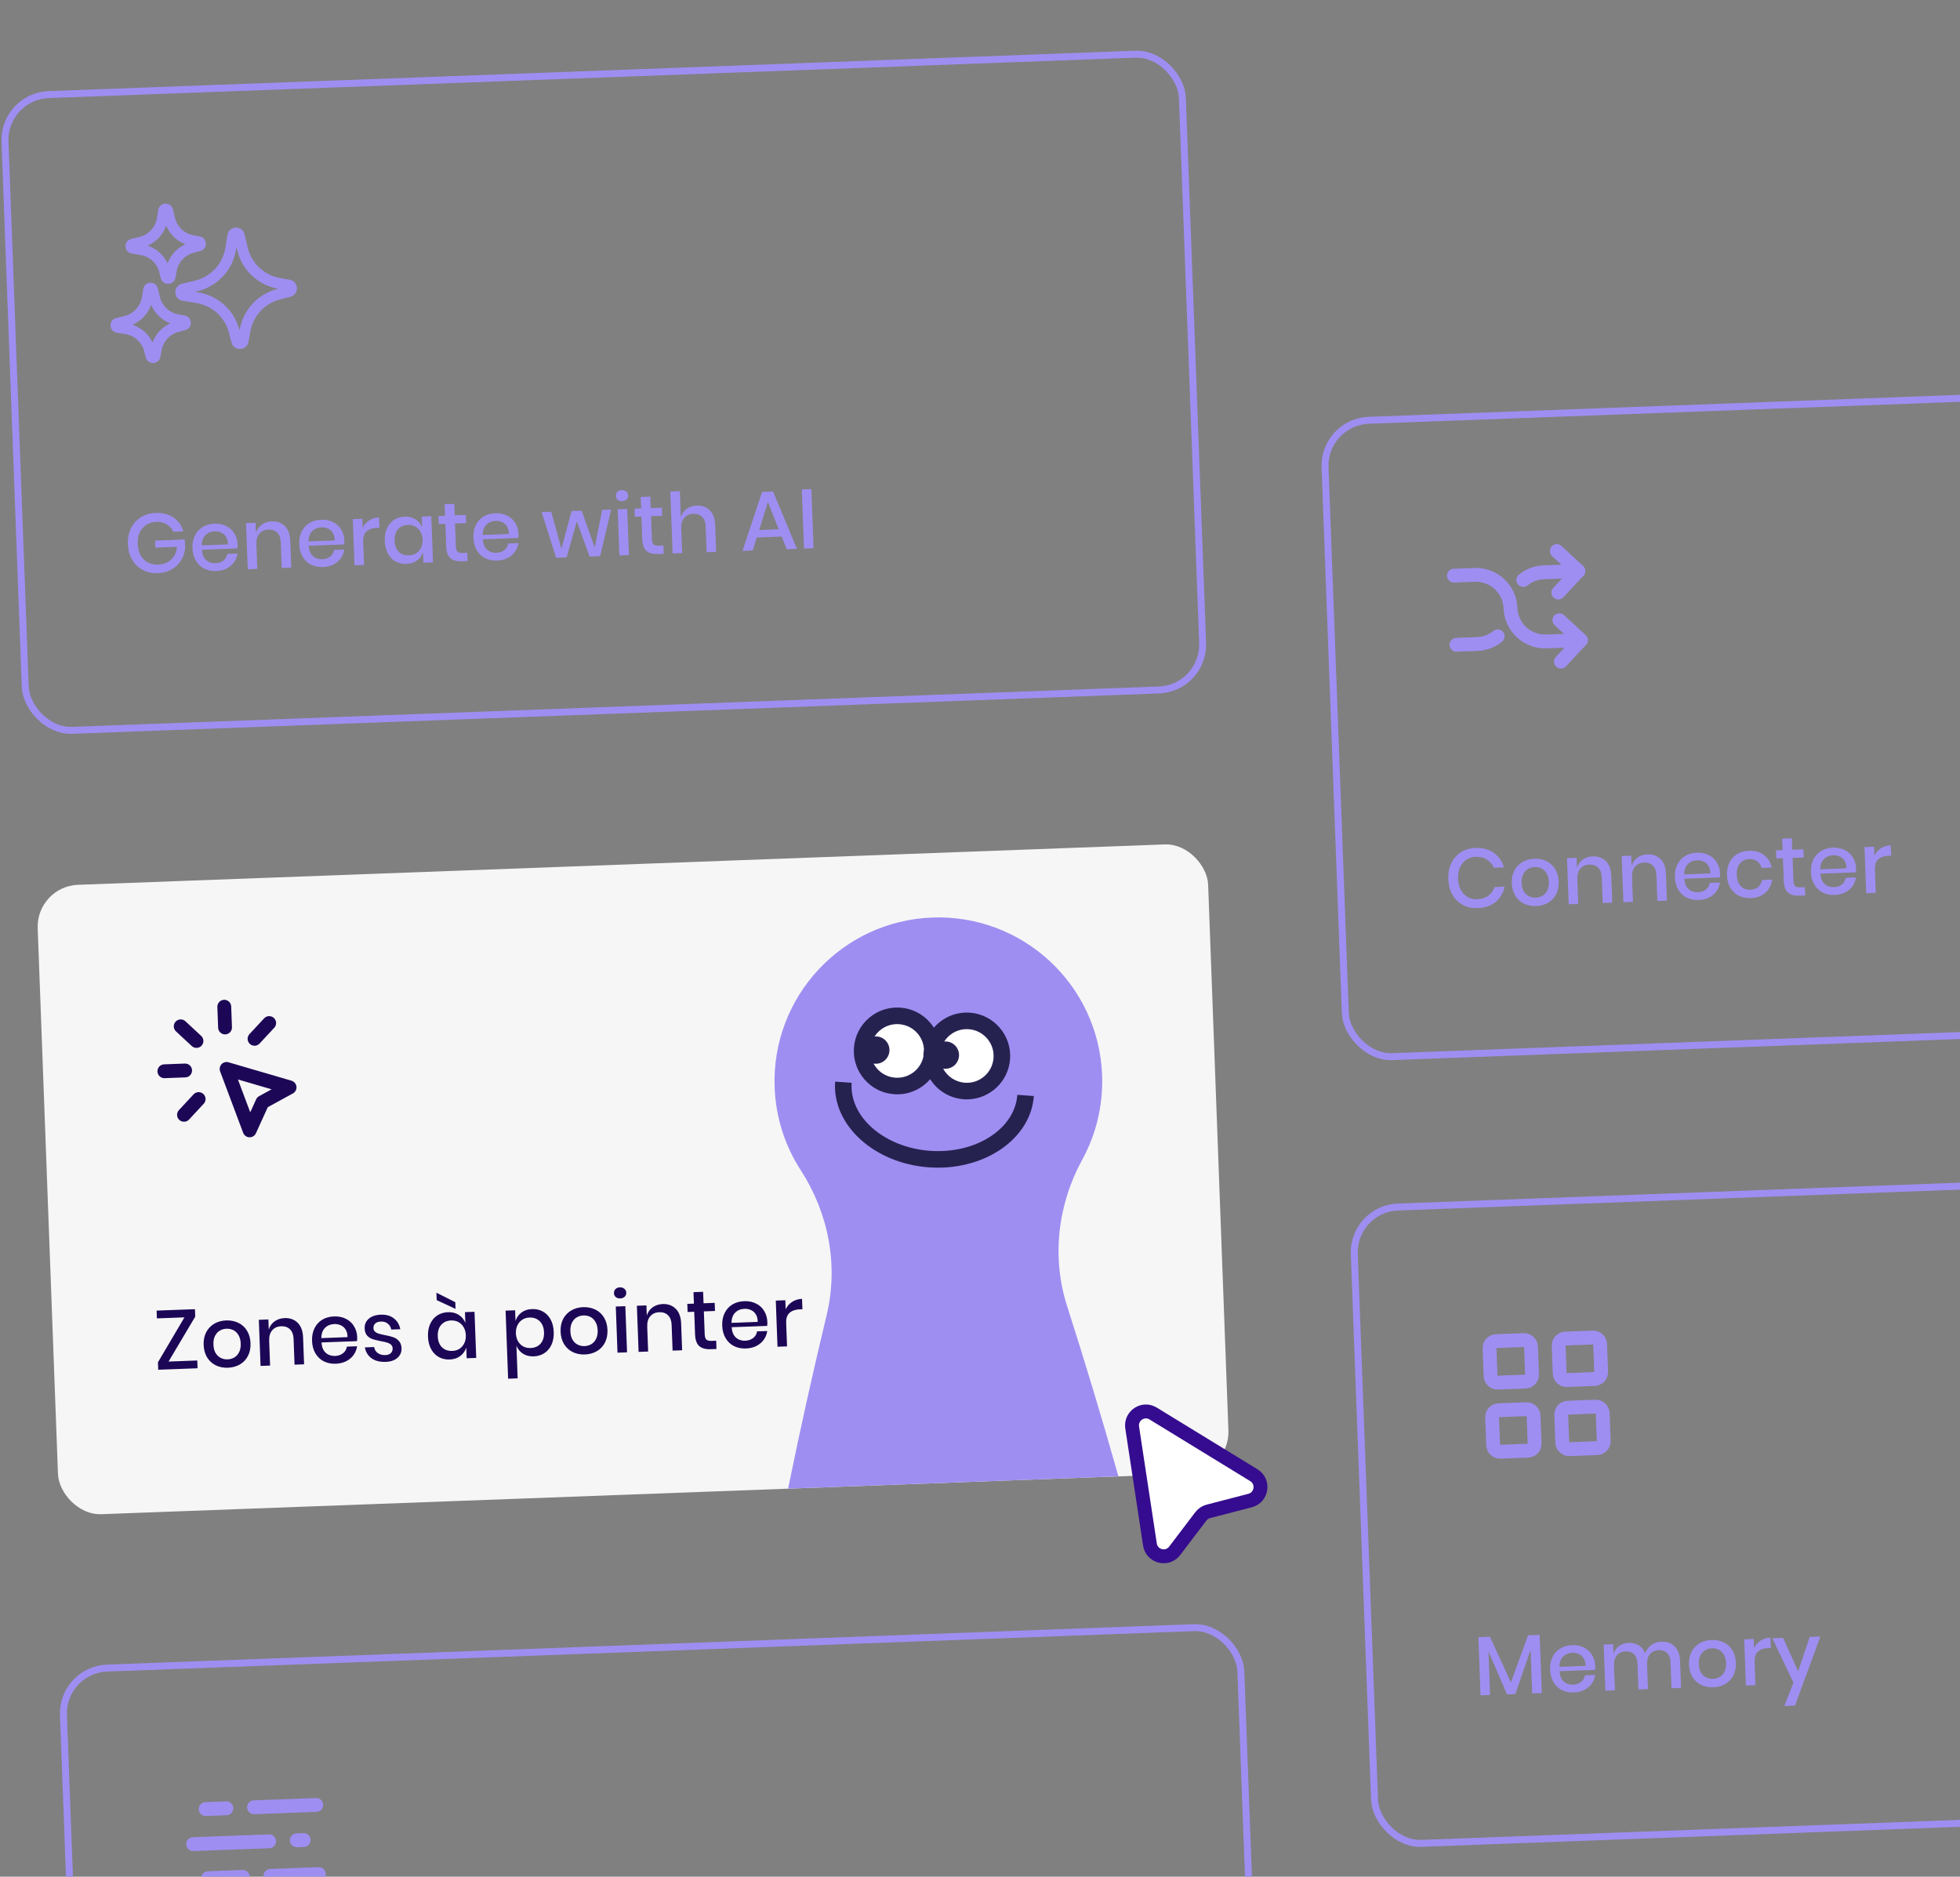
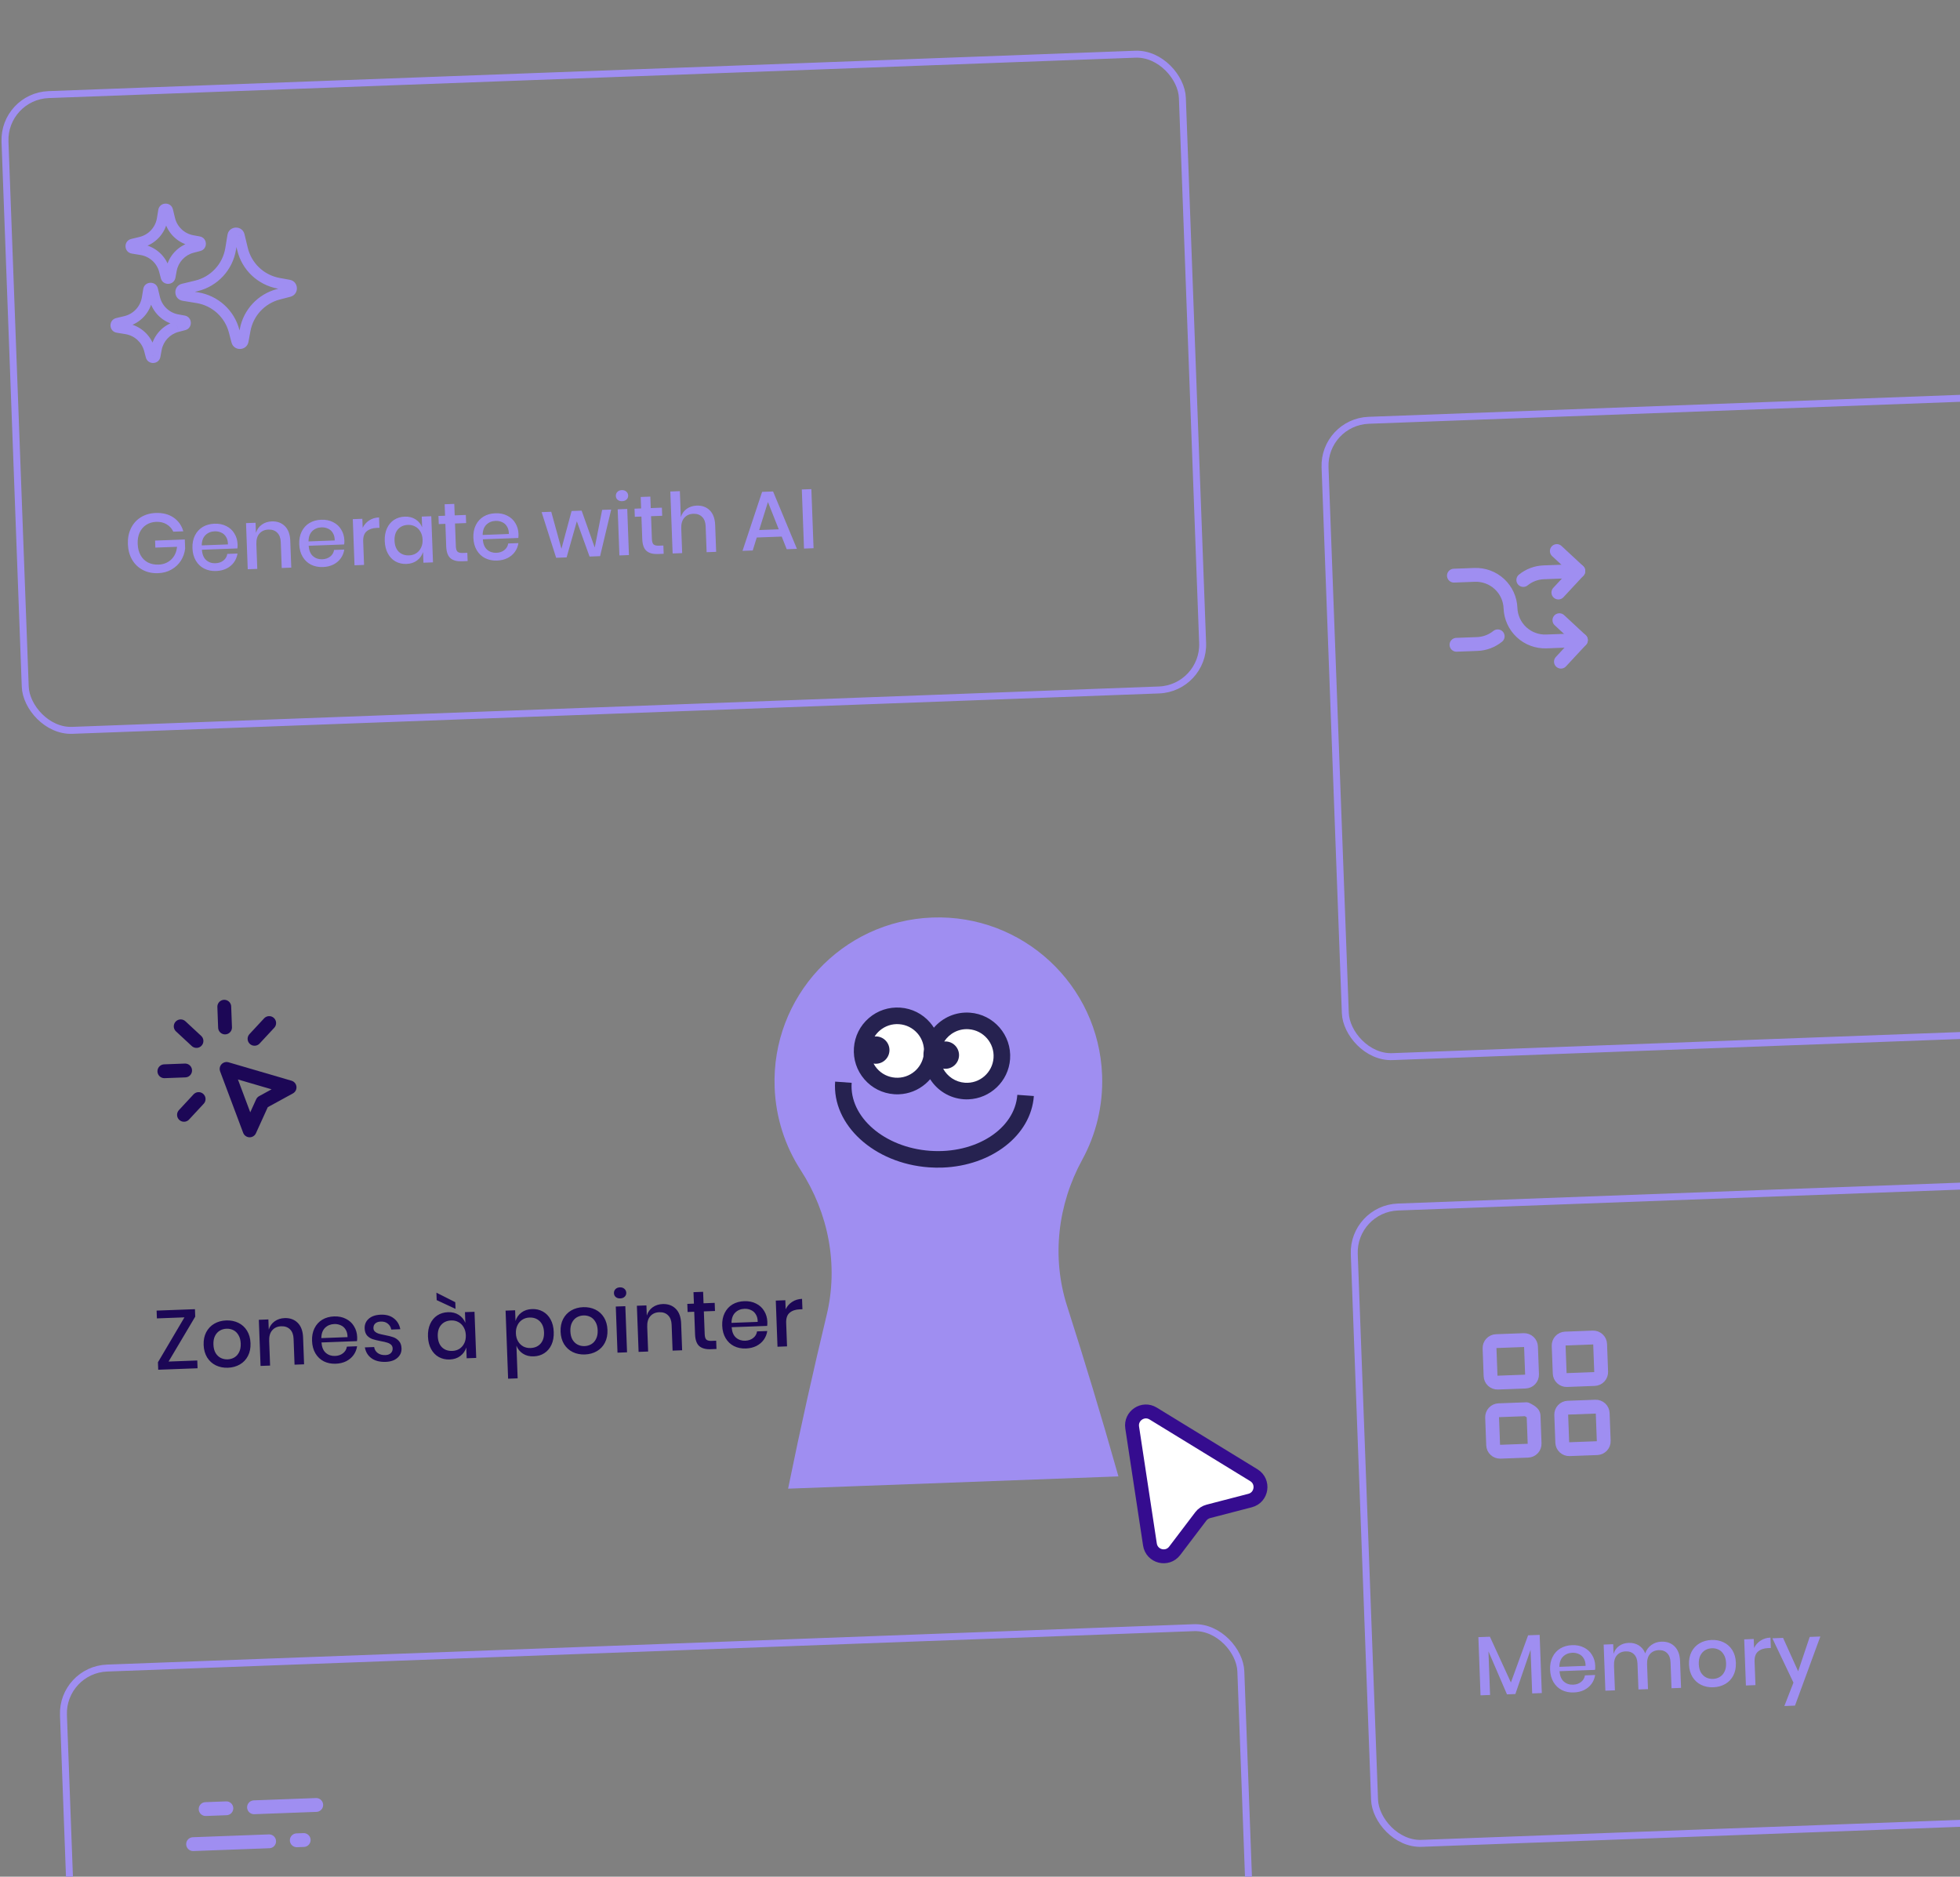
<svg xmlns="http://www.w3.org/2000/svg" width="329" height="315" viewBox="0 0 329 315" fill="none">
  <rect x="0" y="0" width="329" height="315" fill="#808080" stroke="none" />
  <rect x="10.368" y="280.263" width="197.769" height="106.881" rx="7.615" transform="rotate(-2.128 10.368 280.263)" stroke="#9F8EF1" stroke-width="1.167" />
  <path d="M34.516 303.648L37.997 303.519M42.639 303.347L53.081 302.959" stroke="#9F8EF1" stroke-width="2.322" stroke-linecap="round" stroke-linejoin="round" />
  <path d="M32.412 309.535L45.176 309.061M49.817 308.888L50.977 308.845" stroke="#9F8EF1" stroke-width="2.322" stroke-linecap="round" stroke-linejoin="round" />
-   <path d="M34.947 315.25L40.749 315.034M45.39 314.862L53.512 314.56" stroke="#9F8EF1" stroke-width="2.322" stroke-linecap="round" stroke-linejoin="round" />
  <rect x="222.135" y="70.828" width="197.769" height="106.881" rx="7.615" transform="rotate(-2.128 222.135 70.828)" stroke="#9F8EF1" stroke-width="1.167" />
  <path d="M261.324 92.492L264.935 95.844L261.583 99.454" stroke="#9F8EF1" stroke-width="2.322" stroke-linecap="round" stroke-linejoin="round" />
  <path d="M262.014 111.058L265.366 107.447L261.756 104.096" stroke="#9F8EF1" stroke-width="2.322" stroke-linecap="round" stroke-linejoin="round" />
  <path d="M244.05 96.621L247.531 96.492C249.07 96.435 250.568 96.991 251.696 98.039C252.825 99.086 253.491 100.539 253.548 102.078C253.605 103.616 254.271 105.069 255.4 106.117C256.528 107.165 258.027 107.721 259.565 107.664L265.367 107.448" stroke="#9F8EF1" stroke-width="2.322" stroke-linecap="round" stroke-linejoin="round" />
  <path d="M264.936 95.845L259.134 96.061C257.879 96.105 256.672 96.558 255.696 97.35M251.4 106.805C250.424 107.597 249.218 108.05 247.962 108.095L244.481 108.224" stroke="#9F8EF1" stroke-width="2.322" stroke-linecap="round" stroke-linejoin="round" />
-   <path d="M247.666 142.324C248.884 142.279 249.907 142.551 250.736 143.139C251.564 143.727 252.139 144.546 252.459 145.594L250.759 145.657C250.502 145.066 250.11 144.607 249.582 144.279C249.063 143.942 248.433 143.787 247.693 143.815C247.103 143.837 246.579 144.002 246.121 144.309C245.673 144.617 245.323 145.047 245.072 145.601C244.829 146.145 244.721 146.777 244.748 147.499C244.775 148.211 244.929 148.833 245.212 149.367C245.503 149.891 245.884 150.29 246.354 150.563C246.833 150.836 247.368 150.962 247.958 150.94C248.698 150.912 249.315 150.716 249.808 150.35C250.31 149.975 250.667 149.488 250.879 148.889L252.579 148.826C252.338 149.895 251.826 150.754 251.043 151.402C250.26 152.041 249.259 152.383 248.041 152.428C247.104 152.463 246.268 152.283 245.53 151.888C244.793 151.484 244.214 150.91 243.792 150.166C243.37 149.412 243.141 148.543 243.104 147.56C243.067 146.576 243.232 145.697 243.597 144.924C243.962 144.141 244.497 143.521 245.203 143.063C245.908 142.605 246.729 142.359 247.666 142.324ZM257.552 144.138C258.302 144.11 258.982 144.244 259.593 144.541C260.205 144.837 260.69 145.279 261.05 145.866C261.409 146.453 261.604 147.149 261.634 147.955C261.664 148.77 261.522 149.483 261.207 150.096C260.892 150.708 260.441 151.184 259.853 151.525C259.265 151.866 258.597 152.05 257.847 152.078C257.098 152.106 256.417 151.972 255.806 151.675C255.204 151.379 254.718 150.937 254.349 150.35C253.989 149.754 253.794 149.053 253.765 148.247C253.735 147.441 253.877 146.733 254.192 146.12C254.516 145.508 254.968 145.031 255.546 144.691C256.134 144.35 256.803 144.166 257.552 144.138ZM257.604 145.529C257.192 145.545 256.816 145.652 256.476 145.853C256.136 146.053 255.866 146.354 255.665 146.755C255.473 147.147 255.388 147.624 255.409 148.186C255.43 148.758 255.551 149.232 255.771 149.608C256.001 149.984 256.293 150.259 256.646 150.434C257 150.608 257.383 150.688 257.795 150.673C258.207 150.657 258.583 150.55 258.923 150.349C259.262 150.149 259.528 149.853 259.72 149.461C259.921 149.069 260.011 148.587 259.99 148.016C259.969 147.454 259.844 146.985 259.614 146.609C259.393 146.223 259.106 145.943 258.752 145.768C258.399 145.594 258.016 145.514 257.604 145.529ZM267.354 143.746C268.254 143.712 268.986 143.976 269.551 144.537C270.116 145.097 270.418 145.916 270.458 146.994L270.626 151.505L269.024 151.564L268.863 147.222C268.837 146.529 268.639 146.001 268.269 145.64C267.899 145.269 267.404 145.095 266.786 145.118C266.149 145.141 265.646 145.366 265.277 145.793C264.908 146.21 264.738 146.812 264.767 147.599L264.92 151.717L263.318 151.776L263.031 144.033L264.633 143.973L264.696 145.674C264.88 145.085 265.21 144.623 265.686 144.286C266.161 143.95 266.717 143.769 267.354 143.746ZM276.535 143.405C277.435 143.371 278.167 143.635 278.732 144.195C279.297 144.756 279.599 145.575 279.639 146.653L279.807 151.163L278.205 151.223L278.043 146.881C278.018 146.187 277.82 145.66 277.45 145.298C277.08 144.928 276.585 144.754 275.967 144.777C275.33 144.8 274.827 145.025 274.458 145.452C274.089 145.869 273.919 146.471 273.948 147.258L274.101 151.375L272.499 151.435L272.212 143.692L273.814 143.632L273.877 145.333C274.061 144.744 274.391 144.282 274.867 143.945C275.342 143.608 275.898 143.428 276.535 143.405ZM288.718 146.583C288.727 146.845 288.717 147.075 288.687 147.273L282.729 147.495C282.786 148.29 283.029 148.872 283.455 149.241C283.881 149.61 284.399 149.783 285.008 149.76C285.542 149.74 285.987 149.588 286.342 149.302C286.707 149.017 286.923 148.648 286.99 148.195L288.705 148.131C288.622 148.678 288.424 149.169 288.112 149.602C287.8 150.036 287.386 150.385 286.871 150.648C286.355 150.901 285.773 151.04 285.127 151.064C284.377 151.092 283.706 150.958 283.114 150.661C282.53 150.363 282.064 149.921 281.713 149.334C281.363 148.746 281.173 148.045 281.143 147.23C281.113 146.424 281.251 145.715 281.556 145.104C281.862 144.492 282.295 144.016 282.854 143.676C283.423 143.336 284.082 143.152 284.832 143.124C285.591 143.096 286.257 143.231 286.831 143.529C287.414 143.817 287.866 144.231 288.186 144.773C288.515 145.305 288.693 145.908 288.718 146.583ZM287.1 146.6C287.1 146.094 286.995 145.676 286.786 145.346C286.586 145.006 286.314 144.763 285.971 144.616C285.637 144.46 285.273 144.389 284.879 144.403C284.252 144.427 283.734 144.638 283.327 145.038C282.92 145.438 282.711 146.013 282.702 146.764L287.1 146.6ZM293.574 142.8C294.576 142.762 295.415 142.999 296.091 143.508C296.766 144.009 297.2 144.71 297.393 145.613L295.693 145.676C295.581 145.192 295.338 144.821 294.962 144.563C294.596 144.296 294.141 144.172 293.597 144.192C292.979 144.215 292.472 144.454 292.076 144.91C291.68 145.356 291.497 146.001 291.529 146.844C291.56 147.687 291.79 148.321 292.219 148.746C292.647 149.171 293.171 149.372 293.789 149.349C294.332 149.329 294.777 149.172 295.122 148.878C295.477 148.583 295.693 148.19 295.768 147.7L297.469 147.636C297.343 148.551 296.962 149.288 296.326 149.846C295.69 150.404 294.871 150.702 293.869 150.739C293.119 150.767 292.448 150.633 291.856 150.336C291.272 150.039 290.805 149.596 290.455 149.009C290.105 148.421 289.915 147.72 289.885 146.905C289.855 146.099 289.993 145.391 290.298 144.779C290.604 144.167 291.036 143.691 291.596 143.352C292.165 143.011 292.824 142.827 293.574 142.8ZM302.964 148.91L303.016 150.301L302.032 150.338C301.207 150.368 300.572 150.195 300.127 149.817C299.69 149.43 299.455 148.773 299.42 147.845L299.279 144.051L298.169 144.092L298.118 142.729L299.229 142.688L299.157 140.763L300.773 140.703L300.845 142.628L302.714 142.559L302.764 143.922L300.895 143.991L301.037 147.813C301.054 148.254 301.145 148.555 301.31 148.718C301.485 148.88 301.779 148.954 302.191 148.939L302.964 148.91ZM311.554 145.734C311.563 145.996 311.553 146.227 311.523 146.425L305.565 146.646C305.622 147.441 305.864 148.023 306.291 148.392C306.717 148.761 307.235 148.934 307.844 148.912C308.378 148.892 308.823 148.739 309.178 148.454C309.543 148.168 309.759 147.799 309.826 147.346L311.541 147.282C311.458 147.83 311.26 148.32 310.948 148.754C310.636 149.188 310.222 149.536 309.706 149.799C309.19 150.053 308.609 150.192 307.963 150.216C307.213 150.244 306.542 150.109 305.95 149.812C305.366 149.515 304.899 149.073 304.549 148.485C304.199 147.898 304.009 147.196 303.979 146.381C303.949 145.576 304.087 144.867 304.392 144.255C304.698 143.643 305.13 143.168 305.69 142.828C306.259 142.488 306.918 142.304 307.668 142.276C308.427 142.248 309.093 142.382 309.667 142.68C310.25 142.968 310.702 143.383 311.022 143.924C311.351 144.456 311.528 145.06 311.554 145.734ZM309.936 145.752C309.936 145.245 309.831 144.827 309.622 144.497C309.422 144.157 309.15 143.914 308.807 143.768C308.473 143.611 308.109 143.54 307.715 143.555C307.088 143.578 306.57 143.79 306.163 144.189C305.755 144.589 305.547 145.165 305.537 145.915L309.936 145.752ZM314.629 143.636C314.872 143.12 315.232 142.708 315.709 142.399C316.185 142.081 316.741 141.911 317.378 141.887L317.443 143.63L316.965 143.647C316.263 143.673 315.702 143.868 315.284 144.23C314.875 144.583 314.685 145.153 314.714 145.94L314.86 149.861L313.258 149.921L312.97 142.177L314.572 142.118L314.629 143.636Z" fill="#9F8EF1" />
  <rect x="227.042" y="202.878" width="197.769" height="106.881" rx="7.615" transform="rotate(-2.128 227.042 202.878)" stroke="#9F8EF1" stroke-width="1.167" />
  <path d="M250.03 226.309C250.018 226.001 250.13 225.701 250.339 225.476C250.549 225.25 250.839 225.117 251.147 225.105L255.788 224.933C256.096 224.921 256.396 225.033 256.621 225.242C256.847 225.452 256.98 225.742 256.992 226.05L257.164 230.691C257.175 230.999 257.064 231.299 256.855 231.524C256.645 231.75 256.355 231.883 256.047 231.895L251.406 232.067C251.098 232.079 250.798 231.967 250.572 231.758C250.347 231.548 250.214 231.258 250.202 230.95L250.03 226.309Z" stroke="#9F8EF1" stroke-width="2.322" stroke-linecap="round" stroke-linejoin="round" />
  <path d="M261.632 225.877C261.621 225.569 261.732 225.27 261.942 225.044C262.151 224.818 262.442 224.685 262.75 224.674L267.391 224.501C267.699 224.49 267.998 224.601 268.224 224.811C268.45 225.02 268.583 225.311 268.594 225.618L268.767 230.26C268.778 230.567 268.667 230.867 268.457 231.093C268.248 231.318 267.957 231.452 267.65 231.463L263.008 231.636C262.701 231.647 262.401 231.536 262.175 231.326C261.95 231.117 261.816 230.826 261.805 230.518L261.632 225.877Z" stroke="#9F8EF1" stroke-width="2.322" stroke-linecap="round" stroke-linejoin="round" />
-   <path d="M250.461 237.91C250.45 237.603 250.561 237.303 250.77 237.077C250.98 236.852 251.271 236.718 251.578 236.707L256.22 236.534C256.527 236.523 256.827 236.634 257.053 236.844C257.278 237.053 257.412 237.344 257.423 237.652L257.595 242.293C257.607 242.601 257.496 242.9 257.286 243.126C257.077 243.352 256.786 243.485 256.478 243.496L251.837 243.669C251.529 243.68 251.23 243.569 251.004 243.359C250.778 243.15 250.645 242.859 250.634 242.552L250.461 237.91Z" stroke="#9F8EF1" stroke-width="2.322" stroke-linecap="round" stroke-linejoin="round" />
+   <path d="M250.461 237.91C250.45 237.603 250.561 237.303 250.77 237.077C250.98 236.852 251.271 236.718 251.578 236.707L256.22 236.534C257.278 237.053 257.412 237.344 257.423 237.652L257.595 242.293C257.607 242.601 257.496 242.9 257.286 243.126C257.077 243.352 256.786 243.485 256.478 243.496L251.837 243.669C251.529 243.68 251.23 243.569 251.004 243.359C250.778 243.15 250.645 242.859 250.634 242.552L250.461 237.91Z" stroke="#9F8EF1" stroke-width="2.322" stroke-linecap="round" stroke-linejoin="round" />
  <path d="M262.064 237.481C262.052 237.173 262.163 236.873 262.373 236.648C262.583 236.422 262.873 236.289 263.181 236.277L267.822 236.105C268.13 236.093 268.43 236.205 268.655 236.414C268.881 236.624 269.014 236.914 269.026 237.222L269.198 241.863C269.209 242.171 269.098 242.471 268.889 242.696C268.679 242.922 268.389 243.055 268.081 243.067L263.439 243.239C263.132 243.251 262.832 243.139 262.606 242.93C262.381 242.72 262.248 242.43 262.236 242.122L262.064 237.481Z" stroke="#9F8EF1" stroke-width="2.322" stroke-linecap="round" stroke-linejoin="round" />
  <path d="M258.442 274.41L258.804 284.177L257.188 284.237L256.916 276.915L254.364 284.342L252.958 284.394L249.848 277.178L250.12 284.5L248.518 284.559L248.155 274.792L250.094 274.72L253.616 282.4L256.502 274.482L258.442 274.41ZM267.769 279.594C267.779 279.856 267.769 280.087 267.738 280.285L261.78 280.506C261.838 281.301 262.08 281.883 262.506 282.252C262.933 282.621 263.45 282.794 264.059 282.771C264.593 282.752 265.038 282.599 265.393 282.314C265.758 282.028 265.974 281.659 266.042 281.206L267.756 281.142C267.673 281.69 267.476 282.18 267.164 282.614C266.851 283.048 266.437 283.396 265.922 283.659C265.406 283.913 264.825 284.052 264.178 284.076C263.429 284.104 262.758 283.969 262.165 283.672C261.582 283.375 261.115 282.932 260.765 282.345C260.415 281.758 260.224 281.056 260.194 280.241C260.164 279.436 260.302 278.727 260.608 278.115C260.913 277.503 261.346 277.028 261.906 276.688C262.475 276.348 263.134 276.164 263.883 276.136C264.642 276.108 265.309 276.242 265.882 276.54C266.465 276.828 266.917 277.243 267.237 277.784C267.567 278.316 267.744 278.919 267.769 279.594ZM266.151 279.612C266.151 279.105 266.047 278.687 265.837 278.357C265.637 278.017 265.365 277.774 265.022 277.627C264.688 277.471 264.324 277.4 263.931 277.415C263.303 277.438 262.786 277.65 262.378 278.049C261.971 278.449 261.762 279.024 261.753 279.775L266.151 279.612ZM278.863 275.551C279.782 275.517 280.523 275.78 281.088 276.341C281.662 276.901 281.97 277.72 282.01 278.798L282.177 283.308L280.575 283.368L280.414 279.026C280.389 278.351 280.201 277.837 279.85 277.485C279.499 277.122 279.028 276.952 278.438 276.974C277.81 276.998 277.316 277.218 276.957 277.634C276.606 278.041 276.445 278.629 276.473 279.397L276.626 283.515L275.024 283.574L274.863 279.232C274.838 278.557 274.65 278.044 274.299 277.691C273.948 277.329 273.477 277.158 272.887 277.18C272.259 277.204 271.766 277.424 271.406 277.841C271.055 278.248 270.894 278.835 270.923 279.603L271.076 283.721L269.474 283.78L269.186 276.037L270.788 275.978L270.848 277.594C271.024 277.025 271.336 276.581 271.784 276.265C272.231 275.948 272.765 275.778 273.383 275.755C274.029 275.731 274.593 275.869 275.073 276.17C275.563 276.471 275.926 276.917 276.164 277.509C276.367 276.92 276.711 276.452 277.195 276.106C277.68 275.759 278.236 275.574 278.863 275.551ZM287.298 275.266C288.047 275.238 288.728 275.372 289.339 275.669C289.951 275.965 290.436 276.406 290.796 276.993C291.155 277.581 291.35 278.277 291.38 279.083C291.41 279.898 291.268 280.611 290.953 281.223C290.638 281.835 290.186 282.312 289.599 282.653C289.011 282.994 288.342 283.178 287.593 283.206C286.843 283.234 286.163 283.099 285.551 282.803C284.949 282.507 284.464 282.065 284.095 281.478C283.735 280.882 283.54 280.181 283.51 279.375C283.48 278.569 283.623 277.86 283.938 277.248C284.262 276.636 284.714 276.159 285.292 275.819C285.88 275.478 286.548 275.294 287.298 275.266ZM287.349 276.657C286.937 276.672 286.561 276.78 286.222 276.98C285.882 277.181 285.612 277.482 285.411 277.883C285.219 278.275 285.133 278.752 285.154 279.314C285.176 279.885 285.296 280.359 285.517 280.736C285.747 281.112 286.038 281.387 286.392 281.562C286.745 281.736 287.128 281.816 287.541 281.8C287.953 281.785 288.329 281.677 288.668 281.477C289.008 281.277 289.274 280.981 289.466 280.589C289.667 280.197 289.757 279.715 289.736 279.144C289.715 278.582 289.589 278.112 289.36 277.736C289.139 277.351 288.852 277.07 288.498 276.896C288.145 276.721 287.762 276.642 287.349 276.657ZM294.435 276.619C294.678 276.103 295.038 275.691 295.515 275.383C295.991 275.065 296.547 274.894 297.184 274.87L297.249 276.613L296.771 276.631C296.069 276.657 295.508 276.851 295.09 277.214C294.681 277.567 294.491 278.137 294.52 278.924L294.666 282.844L293.064 282.904L292.776 275.161L294.378 275.101L294.435 276.619ZM299.303 274.918L301.833 280.524L303.772 274.752L305.556 274.686L301.301 286.285L299.516 286.351L301.045 282.424L297.504 274.985L299.303 274.918Z" fill="#9F8EF1" />
  <g clip-path="url(#clip0_9393_15156)">
-     <rect x="6.066" y="148.773" width="196.603" height="105.714" rx="7.031" transform="rotate(-2.128 6.066 148.773)" fill="#F6F6F6" />
    <path d="M27.592 179.807L31.073 179.677" stroke="#1C0756" stroke-width="2.322" stroke-linecap="round" stroke-linejoin="round" />
    <path d="M37.647 168.977L37.776 172.458" stroke="#1C0756" stroke-width="2.322" stroke-linecap="round" stroke-linejoin="round" />
    <path d="M32.98 174.725L30.332 172.268" stroke="#1C0756" stroke-width="2.322" stroke-linecap="round" stroke-linejoin="round" />
    <path d="M42.726 174.363L45.184 171.716" stroke="#1C0756" stroke-width="2.322" stroke-linecap="round" stroke-linejoin="round" />
    <path d="M33.342 184.474L30.884 187.121" stroke="#1C0756" stroke-width="2.322" stroke-linecap="round" stroke-linejoin="round" />
    <path d="M38.035 179.418L48.607 182.511L44.052 185.004L41.904 189.731L38.035 179.418Z" stroke="#1C0756" stroke-width="2.322" stroke-linecap="round" stroke-linejoin="round" />
    <path d="M28.295 228.534L33.115 228.355L33.163 229.662L26.558 229.907L26.512 228.656L30.96 221.117L26.337 221.289L26.288 219.982L32.724 219.743L32.771 220.994L28.295 228.534ZM37.969 221.631C38.719 221.603 39.399 221.737 40.011 222.034C40.622 222.33 41.107 222.771 41.467 223.358C41.827 223.946 42.021 224.642 42.051 225.448C42.081 226.263 41.939 226.976 41.624 227.588C41.309 228.201 40.858 228.677 40.27 229.018C39.682 229.359 39.014 229.543 38.264 229.571C37.515 229.599 36.834 229.464 36.223 229.168C35.621 228.872 35.135 228.43 34.766 227.843C34.406 227.247 34.212 226.546 34.182 225.74C34.152 224.934 34.294 224.225 34.609 223.613C34.934 223.001 35.385 222.524 35.963 222.184C36.551 221.843 37.22 221.659 37.969 221.631ZM38.021 223.022C37.609 223.037 37.233 223.145 36.893 223.345C36.553 223.546 36.283 223.847 36.082 224.248C35.89 224.64 35.805 225.117 35.826 225.679C35.847 226.25 35.968 226.724 36.188 227.101C36.418 227.477 36.71 227.752 37.063 227.927C37.417 228.101 37.8 228.181 38.212 228.165C38.624 228.15 39 228.042 39.34 227.842C39.679 227.642 39.945 227.346 40.137 226.954C40.338 226.562 40.428 226.08 40.407 225.509C40.386 224.947 40.261 224.477 40.031 224.101C39.81 223.716 39.523 223.435 39.169 223.261C38.816 223.086 38.433 223.007 38.021 223.022ZM47.771 221.239C48.671 221.205 49.403 221.469 49.968 222.029C50.533 222.59 50.835 223.409 50.875 224.486L51.043 228.997L49.441 229.057L49.28 224.715C49.254 224.021 49.056 223.494 48.686 223.132C48.316 222.762 47.822 222.588 47.203 222.611C46.566 222.634 46.063 222.859 45.694 223.286C45.325 223.703 45.155 224.305 45.184 225.092L45.337 229.209L43.736 229.269L43.448 221.526L45.05 221.466L45.113 223.167C45.297 222.578 45.627 222.116 46.103 221.779C46.578 221.442 47.134 221.262 47.771 221.239ZM59.954 224.417C59.964 224.679 59.953 224.909 59.923 225.107L53.965 225.329C54.023 226.124 54.265 226.706 54.691 227.075C55.117 227.444 55.635 227.617 56.244 227.594C56.778 227.574 57.223 227.422 57.578 227.136C57.943 226.851 58.159 226.481 58.227 226.029L59.941 225.965C59.858 226.512 59.661 227.003 59.348 227.436C59.036 227.87 58.622 228.219 58.107 228.482C57.591 228.735 57.01 228.874 56.363 228.898C55.614 228.926 54.943 228.792 54.35 228.495C53.767 228.197 53.3 227.755 52.95 227.168C52.599 226.58 52.409 225.879 52.379 225.064C52.349 224.258 52.487 223.549 52.792 222.938C53.098 222.326 53.531 221.85 54.09 221.51C54.659 221.17 55.319 220.986 56.068 220.958C56.827 220.93 57.493 221.065 58.067 221.363C58.65 221.651 59.102 222.065 59.422 222.607C59.752 223.139 59.929 223.742 59.954 224.417ZM58.336 224.434C58.336 223.928 58.231 223.51 58.022 223.18C57.822 222.84 57.55 222.597 57.207 222.45C56.873 222.294 56.509 222.223 56.115 222.237C55.488 222.261 54.97 222.472 54.563 222.872C54.156 223.272 53.947 223.847 53.938 224.598L58.336 224.434ZM63.91 220.667C64.819 220.633 65.554 220.841 66.115 221.289C66.685 221.727 67.045 222.333 67.195 223.106L65.678 223.163C65.597 222.743 65.401 222.413 65.092 222.171C64.792 221.92 64.398 221.803 63.911 221.821C63.508 221.836 63.198 221.946 62.981 222.151C62.772 222.346 62.674 222.608 62.686 222.936C62.695 223.18 62.782 223.373 62.947 223.517C63.112 223.661 63.313 223.771 63.55 223.847C63.797 223.922 64.142 224.003 64.587 224.09C65.172 224.199 65.646 224.318 66.007 224.445C66.377 224.572 66.695 224.785 66.959 225.085C67.233 225.375 67.379 225.782 67.399 226.307C67.423 226.953 67.194 227.487 66.713 227.909C66.24 228.33 65.587 228.556 64.754 228.587C63.789 228.622 62.998 228.427 62.382 227.999C61.775 227.571 61.395 226.957 61.244 226.156L62.804 226.098C62.866 226.518 63.066 226.853 63.404 227.103C63.741 227.353 64.177 227.468 64.711 227.448C65.095 227.434 65.391 227.324 65.6 227.12C65.817 226.905 65.92 226.643 65.908 226.334C65.898 226.063 65.806 225.85 65.631 225.697C65.457 225.544 65.241 225.43 64.985 225.355C64.729 225.271 64.379 225.19 63.935 225.113C63.368 225.003 62.904 224.889 62.543 224.771C62.192 224.652 61.884 224.453 61.62 224.172C61.366 223.881 61.229 223.483 61.21 222.977C61.186 222.321 61.41 221.783 61.882 221.362C62.363 220.931 63.039 220.699 63.91 220.667ZM75.191 220.248C75.893 220.222 76.499 220.373 77.009 220.701C77.518 221.029 77.886 221.475 78.114 222.039L78.047 220.24L79.649 220.181L79.937 227.924L78.335 227.983L78.268 226.185C78.083 226.764 77.749 227.236 77.265 227.601C76.781 227.966 76.188 228.162 75.486 228.188C74.811 228.213 74.201 228.076 73.655 227.777C73.119 227.478 72.689 227.035 72.367 226.446C72.045 225.858 71.869 225.156 71.839 224.341C71.809 223.535 71.933 222.827 72.21 222.216C72.488 221.605 72.883 221.131 73.395 220.793C73.918 220.455 74.516 220.273 75.191 220.248ZM75.735 221.635C75.023 221.661 74.46 221.912 74.046 222.387C73.641 222.853 73.453 223.483 73.483 224.28C73.513 225.076 73.747 225.696 74.185 226.139C74.633 226.573 75.213 226.777 75.925 226.75C76.374 226.733 76.773 226.615 77.122 226.396C77.47 226.167 77.74 225.857 77.931 225.465C78.123 225.074 78.21 224.62 78.191 224.105C78.172 223.599 78.052 223.158 77.832 222.781C77.611 222.395 77.319 222.106 76.955 221.913C76.591 221.711 76.184 221.618 75.735 221.635ZM76.423 218.57L76.465 219.694L73.3 218.221L73.254 216.971L76.423 218.57ZM89.302 219.724C89.977 219.699 90.582 219.836 91.119 220.135C91.665 220.433 92.099 220.877 92.421 221.465C92.743 222.054 92.919 222.751 92.948 223.556C92.979 224.372 92.855 225.084 92.578 225.695C92.3 226.306 91.9 226.78 91.378 227.119C90.865 227.457 90.272 227.638 89.597 227.663C88.894 227.69 88.288 227.539 87.779 227.21C87.27 226.882 86.906 226.436 86.688 225.872L86.892 231.352L85.29 231.412L84.865 219.987L86.467 219.927L86.534 221.726C86.71 221.147 87.039 220.675 87.523 220.31C88.006 219.945 88.6 219.75 89.302 219.724ZM88.862 221.147C88.413 221.164 88.014 221.287 87.666 221.515C87.318 221.735 87.048 222.045 86.856 222.446C86.664 222.838 86.578 223.287 86.597 223.792C86.616 224.308 86.736 224.754 86.956 225.13C87.176 225.507 87.469 225.796 87.832 225.998C88.196 226.191 88.603 226.279 89.053 226.262C89.765 226.236 90.328 225.99 90.742 225.524C91.156 225.049 91.348 224.413 91.318 223.617C91.289 222.83 91.05 222.215 90.603 221.772C90.154 221.329 89.575 221.121 88.862 221.147ZM97.886 219.405C98.635 219.377 99.316 219.511 99.927 219.807C100.538 220.104 101.024 220.545 101.383 221.132C101.743 221.719 101.938 222.416 101.968 223.221C101.998 224.036 101.856 224.75 101.541 225.362C101.226 225.974 100.774 226.451 100.187 226.792C99.599 227.132 98.93 227.317 98.181 227.345C97.431 227.372 96.751 227.238 96.139 226.942C95.537 226.645 95.052 226.204 94.683 225.617C94.323 225.021 94.128 224.319 94.098 223.514C94.068 222.708 94.211 221.999 94.526 221.387C94.85 220.775 95.301 220.298 95.88 219.958C96.468 219.617 97.136 219.433 97.886 219.405ZM97.937 220.796C97.525 220.811 97.149 220.919 96.809 221.119C96.47 221.32 96.2 221.62 95.999 222.022C95.807 222.414 95.721 222.891 95.742 223.453C95.763 224.024 95.884 224.498 96.105 224.875C96.335 225.251 96.626 225.526 96.98 225.7C97.333 225.875 97.716 225.955 98.129 225.939C98.541 225.924 98.917 225.816 99.256 225.616C99.596 225.416 99.862 225.12 100.054 224.728C100.255 224.336 100.345 223.854 100.324 223.282C100.303 222.72 100.177 222.251 99.948 221.875C99.727 221.489 99.44 221.209 99.086 221.035C98.733 220.86 98.35 220.781 97.937 220.796ZM103.056 217.06C103.046 216.788 103.131 216.56 103.312 216.375C103.493 216.19 103.738 216.091 104.047 216.08C104.356 216.068 104.608 216.148 104.802 216.319C105.005 216.49 105.112 216.711 105.122 216.983C105.132 217.254 105.042 217.478 104.851 217.654C104.67 217.83 104.425 217.923 104.116 217.935C103.807 217.946 103.555 217.871 103.362 217.71C103.168 217.548 103.066 217.331 103.056 217.06ZM104.966 219.24L105.254 226.983L103.652 227.043L103.364 219.3L104.966 219.24ZM111.229 218.881C112.128 218.847 112.86 219.111 113.425 219.672C113.99 220.232 114.292 221.051 114.333 222.129L114.5 226.64L112.898 226.699L112.737 222.357C112.711 221.664 112.513 221.136 112.143 220.775C111.773 220.404 111.279 220.23 110.66 220.253C110.023 220.276 109.52 220.502 109.152 220.928C108.782 221.345 108.612 221.947 108.642 222.734L108.795 226.852L107.193 226.911L106.905 219.168L108.507 219.109L108.57 220.809C108.755 220.22 109.085 219.758 109.56 219.421C110.035 219.085 110.591 218.904 111.229 218.881ZM120.215 225.034L120.266 226.425L119.283 226.462C118.458 226.493 117.823 226.319 117.378 225.942C116.941 225.555 116.706 224.897 116.671 223.97L116.53 220.175L115.42 220.217L115.369 218.854L116.479 218.812L116.408 216.887L118.024 216.827L118.095 218.752L119.965 218.683L120.015 220.046L118.146 220.115L118.288 223.938C118.305 224.378 118.395 224.68 118.561 224.842C118.736 225.005 119.029 225.078 119.442 225.063L120.215 225.034ZM128.804 221.858C128.814 222.121 128.804 222.351 128.774 222.549L122.815 222.77C122.873 223.566 123.115 224.148 123.542 224.517C123.968 224.885 124.486 225.058 125.095 225.036C125.629 225.016 126.073 224.863 126.429 224.578C126.793 224.293 127.009 223.923 127.077 223.47L128.791 223.407C128.709 223.954 128.511 224.444 128.199 224.878C127.887 225.312 127.473 225.66 126.957 225.924C126.441 226.177 125.86 226.316 125.214 226.34C124.464 226.368 123.793 226.233 123.2 225.936C122.617 225.639 122.15 225.197 121.8 224.609C121.45 224.022 121.26 223.321 121.229 222.506C121.199 221.7 121.337 220.991 121.643 220.379C121.949 219.768 122.381 219.292 122.941 218.952C123.51 218.612 124.169 218.428 124.919 218.4C125.677 218.372 126.344 218.507 126.918 218.804C127.501 219.092 127.952 219.507 128.273 220.049C128.602 220.581 128.779 221.184 128.804 221.858ZM127.187 221.876C127.187 221.37 127.082 220.951 126.873 220.621C126.672 220.282 126.401 220.039 126.058 219.892C125.723 219.735 125.36 219.664 124.966 219.679C124.338 219.702 123.821 219.914 123.414 220.314C123.006 220.713 122.798 221.289 122.788 222.04L127.187 221.876ZM131.88 219.76C132.123 219.244 132.483 218.832 132.959 218.524C133.435 218.206 133.992 218.035 134.629 218.011L134.694 219.754L134.216 219.772C133.513 219.798 132.953 219.992 132.535 220.355C132.126 220.708 131.936 221.278 131.965 222.065L132.111 225.985L130.509 226.045L130.221 218.302L131.823 218.242L131.88 219.76Z" fill="#1C0756" />
    <path d="M138.765 220.707C140.769 212.354 139.074 203.62 134.405 196.411C131.804 192.392 130.219 187.644 130.028 182.513C129.464 167.333 141.312 154.57 156.49 154.006C171.67 153.442 184.431 165.291 184.995 180.471C185.185 185.602 183.957 190.455 181.661 194.655C177.539 202.19 176.497 211.026 179.116 219.207C190.61 255.117 202.386 299.405 203.609 332.306C203.742 335.879 185.743 339.448 163.409 340.278C141.075 341.108 122.861 338.884 122.729 335.311C121.506 302.41 129.964 257.372 138.763 220.707L138.765 220.707Z" fill="#9F8EF1" />
    <path d="M150.82 182.282C147.568 182.403 144.833 179.864 144.712 176.612C144.591 173.359 147.13 170.625 150.382 170.504C153.635 170.383 156.369 172.922 156.49 176.174C156.611 179.426 154.072 182.161 150.82 182.282Z" fill="white" />
    <path d="M162.5 183.129C159.248 183.25 156.513 180.712 156.392 177.459C156.271 174.207 158.81 171.472 162.062 171.352C165.315 171.231 168.049 173.769 168.17 177.022C168.291 180.274 165.752 183.009 162.5 183.129Z" fill="white" />
    <path d="M162.557 184.522C162.292 184.532 162.024 184.528 161.755 184.508C159.367 184.334 157.328 183.021 156.132 181.141C155.898 181.412 155.643 181.667 155.368 181.906C154.102 183 152.535 183.613 150.888 183.674C150.62 183.684 150.348 183.68 150.077 183.66C148.136 183.52 146.365 182.632 145.094 181.159C143.82 179.687 143.197 177.809 143.339 175.866C143.479 173.926 144.368 172.155 145.84 170.883C147.312 169.612 149.19 168.991 151.131 169.129C153.072 169.269 154.842 170.157 156.114 171.63C156.352 171.906 156.569 172.196 156.76 172.498C158.215 170.809 160.421 169.803 162.809 169.976C166.816 170.268 169.838 173.764 169.549 177.768C169.278 181.504 166.218 184.384 162.558 184.52L162.557 184.522ZM154.008 173.452C153.221 172.543 152.127 171.994 150.927 171.907C149.727 171.817 148.567 172.205 147.658 172.991C147.326 173.278 147.043 173.608 146.812 173.967C146.931 173.957 147.05 173.954 147.173 173.962C148.438 174.054 149.389 175.153 149.297 176.418C149.205 177.683 148.106 178.634 146.841 178.541C146.77 178.536 146.701 178.526 146.634 178.517C146.79 178.808 146.976 179.085 147.198 179.341C147.984 180.251 149.078 180.799 150.278 180.886C151.48 180.974 152.638 180.588 153.55 179.802C154.299 179.154 154.799 178.294 155.002 177.342C154.999 177.134 155.003 176.926 155.019 176.716C155.034 176.505 155.06 176.299 155.093 176.096C155.029 175.123 154.66 174.202 154.01 173.452L154.008 173.452ZM162.608 172.753C160.908 172.624 159.357 173.469 158.492 174.813C158.611 174.802 158.73 174.8 158.851 174.808C160.116 174.9 161.067 175.999 160.975 177.263C160.883 178.528 159.784 179.479 158.519 179.387C158.448 179.382 158.379 179.372 158.312 179.362C159.017 180.678 160.36 181.617 161.956 181.734C164.438 181.92 166.594 180.044 166.772 177.569C166.953 175.094 165.085 172.933 162.608 172.753Z" fill="#262250" />
    <path d="M140.183 181.547L142.957 181.749C142.541 187.485 148.44 192.604 156.107 193.161C163.775 193.718 170.351 189.502 170.765 183.765L173.54 183.966C173.058 190.614 166.396 195.673 158.224 195.976C157.462 196.005 156.689 195.991 155.906 195.935C146.709 195.268 139.655 188.814 140.183 181.547Z" fill="#262250" />
  </g>
  <rect x="0.555" y="16.16" width="197.769" height="106.783" rx="7.615" transform="rotate(-2.128 0.555 16.16)" stroke="#9F8EF1" stroke-width="1.167" />
  <path d="M32.298 40.382L32.461 39.488L31.971 39.398L31.632 39.763L32.298 40.382ZM33.366 40.577L33.203 41.471L33.203 41.471L33.366 40.577ZM32.297 40.383L32.133 41.276L32.624 41.366L32.963 41.001L32.297 40.383ZM28.488 36.784L29.372 36.571L29.372 36.571L28.488 36.784ZM28.143 35.35L29.026 35.137L29.026 35.137L28.143 35.35ZM27.464 35.375L28.361 35.522L28.361 35.522L27.464 35.375ZM27.236 36.766L26.34 36.618L26.34 36.619L27.236 36.766ZM23.616 40.659L23.404 39.775L23.404 39.775L23.616 40.659ZM22.244 40.989L22.457 41.873L22.457 41.873L22.244 40.989ZM22.27 41.667L22.123 42.563L22.123 42.563L22.27 41.667ZM23.727 41.904L23.874 41.007L23.873 41.007L23.727 41.904ZM27.605 45.429L26.725 45.659L26.725 45.659L27.605 45.429ZM27.879 46.478L28.758 46.249L28.758 46.248L27.879 46.478ZM28.555 46.453L27.661 46.289L27.661 46.289L28.555 46.453ZM28.762 45.323L27.868 45.159L27.868 45.159L28.762 45.323ZM32.278 41.542L32.507 42.421L32.507 42.421L32.278 41.542ZM33.391 41.252L33.162 40.372L33.162 40.372L33.391 41.252ZM48.477 47.856L48.64 46.962L48.64 46.962L48.477 47.856ZM46.776 47.546L46.939 46.652L46.45 46.562L46.111 46.927L46.776 47.546ZM48.516 48.931L48.288 48.051L48.287 48.051L48.516 48.931ZM46.743 49.393L46.973 50.272L46.973 50.272L46.743 49.393ZM41.144 55.415L42.038 55.579L42.038 55.579L41.144 55.415ZM40.813 57.215L41.707 57.379L41.707 57.379L40.813 57.215ZM39.737 57.255L40.617 57.026L40.617 57.025L39.737 57.255ZM39.301 55.585L40.18 55.355L40.18 55.355L39.301 55.585ZM33.126 49.97L32.98 50.867L32.98 50.867L33.126 49.97ZM30.803 49.591L30.657 50.488L30.657 50.488L30.803 49.591ZM30.763 48.512L30.551 47.629L30.55 47.629L30.763 48.512ZM32.949 47.987L33.161 48.871L33.161 48.871L32.949 47.987ZM38.715 41.786L39.612 41.933L39.612 41.933L38.715 41.786ZM39.078 39.571L38.181 39.424L38.181 39.424L39.078 39.571ZM40.158 39.531L41.042 39.318L41.042 39.317L40.158 39.531ZM40.709 41.815L41.592 41.602L41.592 41.602L40.709 41.815ZM46.775 47.547L46.612 48.441L47.102 48.53L47.441 48.165L46.775 47.547ZM30.841 53.859L30.678 54.753L30.678 54.753L30.841 53.859ZM29.773 53.664L29.937 52.77L29.447 52.681L29.108 53.046L29.773 53.664ZM30.866 54.534L30.638 53.655L30.637 53.655L30.866 54.534ZM29.753 54.825L29.982 55.704L29.983 55.704L29.753 54.825ZM26.238 58.605L25.344 58.441L25.344 58.441L26.238 58.605ZM26.03 59.735L25.136 59.571L25.136 59.572L26.03 59.735ZM25.354 59.761L26.233 59.531L26.233 59.531L25.354 59.761ZM25.08 58.712L24.201 58.941L24.201 58.941L25.08 58.712ZM21.203 55.187L21.349 54.29L21.349 54.29L21.203 55.187ZM19.745 54.949L19.599 55.846L19.599 55.846L19.745 54.949ZM19.72 54.272L19.932 55.155L19.932 55.155L19.72 54.272ZM21.092 53.941L20.879 53.058L20.879 53.058L21.092 53.941ZM24.712 50.048L23.815 49.901L23.815 49.901L24.712 50.048ZM24.94 48.658L25.837 48.805L25.837 48.805L24.94 48.658ZM25.618 48.633L26.502 48.42L26.502 48.42L25.618 48.633ZM25.964 50.067L26.847 49.854L26.847 49.854L25.964 50.067ZM29.772 53.665L29.609 54.559L30.099 54.649L30.438 54.284L29.772 53.665ZM32.135 41.276L33.203 41.471L33.529 39.683L32.461 39.488L32.135 41.276ZM32.963 41.001L32.964 41L31.632 39.763L31.631 39.764L32.963 41.001ZM27.605 36.997C28.134 39.194 29.91 40.87 32.133 41.276L32.461 39.489C30.942 39.211 29.732 38.067 29.372 36.571L27.605 36.997ZM27.26 35.563L27.605 36.997L29.372 36.571L29.026 35.137L27.26 35.563ZM28.361 35.522C28.262 36.128 27.404 36.16 27.26 35.563L29.026 35.137C28.706 33.807 26.789 33.878 26.568 35.228L28.361 35.522ZM28.133 36.913L28.361 35.522L26.568 35.228L26.34 36.618L28.133 36.913ZM23.829 41.542C26.065 41.005 27.762 39.181 28.133 36.912L26.34 36.619C26.087 38.164 24.93 39.408 23.404 39.775L23.829 41.542ZM22.457 41.873L23.829 41.542L23.404 39.775L22.032 40.106L22.457 41.873ZM22.416 40.77C23.022 40.869 23.054 41.729 22.457 41.873L22.032 40.105C20.7 40.426 20.772 42.343 22.123 42.563L22.416 40.77ZM23.873 41.007L22.416 40.77L22.123 42.563L23.581 42.801L23.873 41.007ZM28.484 45.199C27.913 43.013 26.105 41.371 23.874 41.007L23.581 42.801C25.105 43.05 26.337 44.17 26.725 45.659L28.484 45.199ZM28.758 46.248L28.484 45.199L26.725 45.659L27 46.708L28.758 46.248ZM27.661 46.289C27.769 45.697 28.606 45.666 28.758 46.249L26.999 46.707C27.338 48.007 29.207 47.937 29.448 46.616L27.661 46.289ZM27.868 45.159L27.661 46.289L29.448 46.617L29.656 45.487L27.868 45.159ZM32.049 40.663C29.899 41.222 28.269 42.976 27.868 45.159L29.656 45.487C29.929 43.999 31.04 42.803 32.507 42.421L32.049 40.663ZM33.162 40.372L32.048 40.663L32.507 42.421L33.62 42.131L33.162 40.372ZM33.203 41.471C32.611 41.363 32.579 40.524 33.162 40.372L33.62 42.131C34.921 41.793 34.851 39.924 33.529 39.683L33.203 41.471ZM48.64 46.962L46.939 46.652L46.613 48.44L48.313 48.75L48.64 46.962ZM48.745 49.81C50.262 49.416 50.174 47.243 48.64 46.962L48.313 48.75C48.245 48.737 48.162 48.694 48.1 48.617C48.044 48.548 48.023 48.474 48.021 48.411C48.018 48.349 48.034 48.273 48.085 48.2C48.141 48.118 48.221 48.068 48.288 48.051L48.745 49.81ZM46.973 50.272L48.746 49.81L48.287 48.051L46.514 48.514L46.973 50.272ZM42.038 55.579C42.51 53.004 44.434 50.934 46.973 50.272L46.514 48.514C43.293 49.353 40.85 51.98 40.25 55.251L42.038 55.579ZM41.707 57.379L42.038 55.579L40.25 55.251L39.92 57.05L41.707 57.379ZM38.858 57.483C39.252 58.999 41.425 58.911 41.707 57.379L39.92 57.05C39.932 56.981 39.976 56.898 40.053 56.837C40.122 56.781 40.196 56.76 40.257 56.758C40.319 56.756 40.394 56.771 40.468 56.821C40.549 56.878 40.599 56.958 40.617 57.026L38.858 57.483ZM38.422 55.814L38.858 57.484L40.617 57.025L40.18 55.355L38.422 55.814ZM32.98 50.867C35.615 51.297 37.748 53.236 38.422 55.815L40.18 55.355C39.324 52.08 36.616 49.618 33.272 49.073L32.98 50.867ZM30.657 50.488L32.98 50.867L33.272 49.073L30.95 48.694L30.657 50.488ZM30.55 47.629C29.001 48.002 29.084 50.231 30.657 50.488L30.95 48.694C31.018 48.706 31.104 48.748 31.168 48.827C31.225 48.897 31.247 48.972 31.249 49.035C31.251 49.097 31.236 49.173 31.183 49.248C31.125 49.331 31.043 49.38 30.976 49.396L30.55 47.629ZM32.737 47.104L30.551 47.629L30.975 49.396L33.161 48.871L32.737 47.104ZM37.819 41.639C37.381 44.315 35.379 46.469 32.737 47.104L33.161 48.871C36.513 48.065 39.056 45.332 39.612 41.933L37.819 41.639ZM38.181 39.424L37.819 41.639L39.612 41.933L39.974 39.717L38.181 39.424ZM41.042 39.317C40.668 37.77 38.439 37.853 38.181 39.424L39.974 39.718C39.963 39.787 39.92 39.873 39.841 39.937C39.771 39.994 39.697 40.015 39.635 40.017C39.574 40.02 39.498 40.004 39.424 39.952C39.341 39.894 39.291 39.812 39.275 39.744L41.042 39.317ZM41.592 41.602L41.042 39.318L39.275 39.744L39.826 42.028L41.592 41.602ZM46.939 46.653C44.312 46.173 42.217 44.192 41.592 41.602L39.826 42.028C40.619 45.318 43.279 47.831 46.612 48.441L46.939 46.653ZM46.111 46.927L46.11 46.928L47.441 48.165L47.442 48.164L46.111 46.927ZM31.005 52.965L29.937 52.77L29.61 54.558L30.678 54.753L31.005 52.965ZM31.095 55.414C32.396 55.075 32.327 53.206 31.004 52.965L30.678 54.753C30.086 54.645 30.055 53.806 30.638 53.655L31.095 55.414ZM29.983 55.704L31.096 55.413L30.637 53.655L29.524 53.945L29.983 55.704ZM27.131 58.77C27.404 57.282 28.515 56.086 29.982 55.704L29.524 53.945C27.374 54.505 25.745 56.258 25.344 58.441L27.131 58.77ZM26.924 59.9L27.131 58.77L25.344 58.441L25.136 59.571L26.924 59.9ZM24.475 59.99C24.814 61.289 26.682 61.22 26.924 59.899L25.136 59.572C25.244 58.98 26.081 58.949 26.233 59.531L24.475 59.99ZM24.201 58.941L24.475 59.99L26.233 59.531L25.959 58.482L24.201 58.941ZM21.056 56.084C22.58 56.332 23.812 57.453 24.201 58.941L25.959 58.482C25.388 56.296 23.58 54.654 21.349 54.29L21.056 56.084ZM19.599 55.846L21.057 56.084L21.349 54.29L19.891 54.052L19.599 55.846ZM19.507 53.388C18.176 53.709 18.247 55.626 19.599 55.846L19.891 54.052C20.497 54.151 20.529 55.012 19.932 55.155L19.507 53.388ZM20.879 53.058L19.507 53.388L19.932 55.155L21.304 54.825L20.879 53.058ZM23.815 49.901C23.562 51.446 22.405 52.691 20.879 53.058L21.304 54.825C23.54 54.287 25.237 52.463 25.608 50.195L23.815 49.901ZM24.043 48.511L23.815 49.901L25.608 50.195L25.837 48.805L24.043 48.511ZM26.502 48.42C26.181 47.09 24.264 47.161 24.043 48.511L25.837 48.805C25.737 49.411 24.879 49.443 24.735 48.846L26.502 48.42ZM26.847 49.854L26.502 48.42L24.735 48.845L25.08 50.279L26.847 49.854ZM29.936 52.771C28.418 52.494 27.207 51.35 26.847 49.854L25.08 50.279C25.609 52.476 27.386 54.152 29.609 54.559L29.936 52.771ZM29.108 53.046L29.107 53.047L30.438 54.284L30.439 54.283L29.108 53.046Z" fill="#9F8EF1" />
  <path d="M26.141 86.102C27.321 86.058 28.316 86.312 29.124 86.863C29.933 87.415 30.482 88.187 30.773 89.18L29.086 89.243C28.851 88.717 28.479 88.304 27.971 88.004C27.472 87.703 26.885 87.566 26.21 87.591C25.592 87.614 25.04 87.78 24.554 88.088C24.078 88.397 23.709 88.823 23.448 89.368C23.196 89.912 23.084 90.545 23.11 91.266C23.139 92.025 23.303 92.671 23.604 93.204C23.906 93.737 24.315 94.139 24.831 94.411C25.357 94.673 25.957 94.791 26.632 94.766C27.456 94.735 28.154 94.456 28.726 93.928C29.297 93.391 29.627 92.675 29.715 91.781L26.076 91.916L26.032 90.736L31.02 90.55L31.077 92.082C30.992 92.817 30.754 93.492 30.364 94.107C29.984 94.712 29.462 95.205 28.801 95.586C28.149 95.967 27.392 96.173 26.53 96.205C25.565 96.241 24.705 96.057 23.949 95.654C23.193 95.25 22.599 94.677 22.168 93.933C21.737 93.179 21.503 92.311 21.466 91.327C21.43 90.344 21.599 89.465 21.973 88.691C22.348 87.908 22.892 87.292 23.607 86.843C24.331 86.385 25.176 86.138 26.141 86.102ZM39.88 91.361C39.89 91.623 39.88 91.853 39.849 92.051L33.891 92.273C33.949 93.068 34.191 93.65 34.617 94.019C35.044 94.388 35.561 94.561 36.17 94.538C36.704 94.518 37.149 94.366 37.504 94.081C37.869 93.795 38.085 93.426 38.153 92.973L39.867 92.909C39.784 93.456 39.587 93.947 39.275 94.381C38.962 94.814 38.548 95.163 38.033 95.426C37.517 95.68 36.936 95.819 36.289 95.843C35.54 95.87 34.869 95.736 34.276 95.439C33.693 95.141 33.226 94.699 32.876 94.112C32.526 93.524 32.335 92.823 32.305 92.008C32.275 91.202 32.413 90.494 32.718 89.882C33.024 89.27 33.457 88.794 34.016 88.455C34.585 88.115 35.245 87.93 35.994 87.903C36.753 87.874 37.419 88.009 37.993 88.307C38.576 88.595 39.028 89.01 39.348 89.551C39.678 90.083 39.855 90.686 39.88 91.361ZM38.262 91.379C38.262 90.872 38.158 90.454 37.948 90.124C37.748 89.784 37.476 89.541 37.133 89.394C36.799 89.238 36.435 89.167 36.042 89.181C35.414 89.205 34.897 89.416 34.489 89.816C34.082 90.216 33.873 90.791 33.864 91.542L38.262 91.379ZM45.62 87.517C46.52 87.483 47.252 87.747 47.817 88.308C48.382 88.868 48.684 89.687 48.724 90.765L48.892 95.276L47.29 95.335L47.129 90.993C47.103 90.3 46.905 89.772 46.535 89.411C46.165 89.04 45.67 88.866 45.052 88.889C44.415 88.913 43.912 89.138 43.543 89.564C43.174 89.981 43.004 90.583 43.033 91.37L43.186 95.488L41.584 95.547L41.297 87.804L42.899 87.745L42.962 89.445C43.146 88.856 43.476 88.394 43.952 88.057C44.427 87.721 44.983 87.54 45.62 87.517ZM57.803 90.695C57.812 90.957 57.802 91.187 57.772 91.385L51.814 91.607C51.871 92.402 52.114 92.984 52.54 93.353C52.967 93.722 53.484 93.895 54.093 93.872C54.627 93.852 55.072 93.7 55.427 93.415C55.792 93.129 56.008 92.76 56.075 92.307L57.79 92.243C57.707 92.79 57.51 93.281 57.197 93.715C56.885 94.148 56.471 94.497 55.956 94.76C55.44 95.014 54.858 95.153 54.212 95.177C53.462 95.204 52.791 95.07 52.199 94.773C51.615 94.476 51.149 94.033 50.798 93.446C50.448 92.859 50.258 92.157 50.228 91.342C50.198 90.537 50.336 89.828 50.641 89.216C50.947 88.604 51.38 88.128 51.939 87.789C52.508 87.449 53.167 87.265 53.917 87.237C54.676 87.209 55.342 87.343 55.916 87.641C56.499 87.929 56.951 88.344 57.271 88.885C57.6 89.417 57.778 90.02 57.803 90.695ZM56.185 90.713C56.185 90.206 56.08 89.788 55.871 89.458C55.671 89.118 55.399 88.875 55.056 88.728C54.722 88.572 54.358 88.501 53.965 88.516C53.337 88.539 52.819 88.75 52.412 89.15C52.005 89.55 51.796 90.125 51.787 90.876L56.185 90.713ZM60.878 88.596C61.121 88.081 61.481 87.669 61.958 87.36C62.434 87.042 62.99 86.871 63.627 86.848L63.692 88.59L63.214 88.608C62.512 88.634 61.951 88.829 61.533 89.191C61.124 89.544 60.934 90.114 60.964 90.901L61.109 94.822L59.507 94.881L59.219 87.138L60.822 87.079L60.878 88.596ZM67.934 86.716C68.637 86.69 69.243 86.841 69.752 87.169C70.262 87.497 70.63 87.943 70.858 88.507L70.791 86.708L72.393 86.649L72.68 94.392L71.079 94.451L71.012 92.653C70.827 93.232 70.493 93.704 70.009 94.069C69.525 94.434 68.932 94.63 68.229 94.656C67.555 94.681 66.945 94.544 66.399 94.245C65.862 93.946 65.433 93.502 65.111 92.914C64.789 92.326 64.613 91.624 64.582 90.809C64.553 90.003 64.676 89.295 64.954 88.684C65.231 88.073 65.627 87.599 66.139 87.261C66.662 86.923 67.26 86.741 67.934 86.716ZM68.478 88.103C67.766 88.129 67.204 88.38 66.79 88.855C66.385 89.32 66.197 89.951 66.227 90.748C66.256 91.544 66.49 92.164 66.929 92.607C67.377 93.041 67.957 93.245 68.669 93.218C69.118 93.201 69.517 93.083 69.866 92.864C70.214 92.635 70.484 92.325 70.675 91.933C70.867 91.542 70.954 91.088 70.934 90.573C70.916 90.067 70.796 89.626 70.576 89.249C70.355 88.863 70.063 88.574 69.699 88.381C69.335 88.179 68.928 88.086 68.478 88.103ZM78.444 92.785L78.496 94.176L77.512 94.212C76.688 94.243 76.052 94.07 75.607 93.692C75.17 93.305 74.935 92.648 74.9 91.72L74.759 87.926L73.649 87.967L73.599 86.604L74.709 86.563L74.637 84.638L76.253 84.577L76.325 86.503L78.194 86.433L78.245 87.796L76.376 87.866L76.517 91.688C76.534 92.129 76.625 92.43 76.79 92.593C76.965 92.755 77.259 92.829 77.671 92.813L78.444 92.785ZM87.034 89.609C87.043 89.871 87.033 90.101 87.003 90.299L81.045 90.521C81.102 91.316 81.344 91.898 81.771 92.267C82.197 92.636 82.715 92.809 83.324 92.786C83.858 92.766 84.303 92.614 84.658 92.329C85.023 92.043 85.239 91.674 85.306 91.221L87.021 91.157C86.938 91.704 86.74 92.195 86.428 92.629C86.116 93.062 85.702 93.411 85.186 93.674C84.671 93.928 84.089 94.066 83.443 94.091C82.693 94.118 82.022 93.984 81.43 93.687C80.846 93.389 80.38 92.947 80.029 92.36C79.679 91.772 79.489 91.071 79.459 90.256C79.429 89.45 79.567 88.742 79.872 88.13C80.178 87.518 80.611 87.042 81.17 86.703C81.739 86.362 82.398 86.178 83.148 86.151C83.907 86.122 84.573 86.257 85.147 86.555C85.73 86.843 86.182 87.257 86.502 87.799C86.831 88.331 87.009 88.934 87.034 89.609ZM85.416 89.627C85.416 89.12 85.311 88.702 85.102 88.372C84.902 88.032 84.63 87.789 84.287 87.642C83.953 87.486 83.589 87.415 83.195 87.429C82.568 87.453 82.05 87.664 81.643 88.064C81.236 88.464 81.027 89.039 81.017 89.79L85.416 89.627ZM102.593 85.527L100.73 93.35L98.96 93.415L96.826 87.5L95.109 93.558L93.353 93.624L90.915 85.96L92.531 85.9L94.24 92.113L95.946 85.774L97.632 85.711L99.832 91.905L101.075 85.583L102.593 85.527ZM103.375 83.246C103.365 82.974 103.45 82.746 103.631 82.561C103.812 82.376 104.057 82.278 104.366 82.266C104.675 82.255 104.927 82.335 105.121 82.506C105.324 82.676 105.431 82.898 105.441 83.169C105.451 83.441 105.361 83.665 105.17 83.841C104.989 84.016 104.744 84.11 104.435 84.121C104.126 84.133 103.874 84.058 103.681 83.896C103.487 83.734 103.385 83.518 103.375 83.246ZM105.286 85.427L105.573 93.17L103.971 93.229L103.683 85.486L105.286 85.427ZM111.353 91.562L111.404 92.953L110.421 92.99C109.596 93.02 108.961 92.847 108.516 92.469C108.079 92.082 107.844 91.425 107.809 90.497L107.668 86.703L106.558 86.744L106.507 85.381L107.618 85.34L107.546 83.415L109.162 83.355L109.234 85.28L111.103 85.21L111.153 86.574L109.284 86.643L109.426 90.465C109.443 90.906 109.534 91.207 109.699 91.37C109.874 91.532 110.168 91.606 110.58 91.591L111.353 91.562ZM116.941 84.867C117.84 84.834 118.573 85.097 119.138 85.658C119.702 86.218 120.005 87.037 120.045 88.115L120.213 92.626L118.611 92.685L118.449 88.343C118.423 87.65 118.226 87.122 117.856 86.761C117.485 86.39 116.991 86.216 116.373 86.239C115.736 86.263 115.233 86.488 114.864 86.914C114.495 87.331 114.325 87.933 114.354 88.72L114.507 92.838L112.905 92.897L112.519 82.498L114.121 82.439L114.283 86.795C114.467 86.207 114.797 85.744 115.272 85.407C115.748 85.071 116.304 84.891 116.941 84.867ZM131.216 90.064L127.028 90.219L126.349 92.398L124.635 92.461L127.926 82.559L129.767 82.491L133.769 92.122L132.055 92.186L131.216 90.064ZM130.72 88.844L128.904 84.268L127.432 88.966L130.72 88.844ZM136.192 82.097L136.561 92.018L134.959 92.078L134.59 82.157L136.192 82.097Z" fill="#9F8EF1" />
  <path d="M190.044 239.604C189.746 237.64 191.874 236.221 193.564 237.257L210.468 247.61C212.223 248.685 211.826 251.347 209.833 251.864L202.835 253.68C202.328 253.811 201.88 254.11 201.563 254.528L197.183 260.298C195.937 261.94 193.335 261.277 193.025 259.238L190.044 239.604Z" fill="white" stroke="#350C8F" stroke-width="2.333" />
  <defs>
    <clipPath id="clip0_9393_15156">
      <rect x="6.066" y="148.773" width="196.603" height="105.714" rx="7.031" transform="rotate(-2.128 6.066 148.773)" fill="white" />
    </clipPath>
  </defs>
</svg>